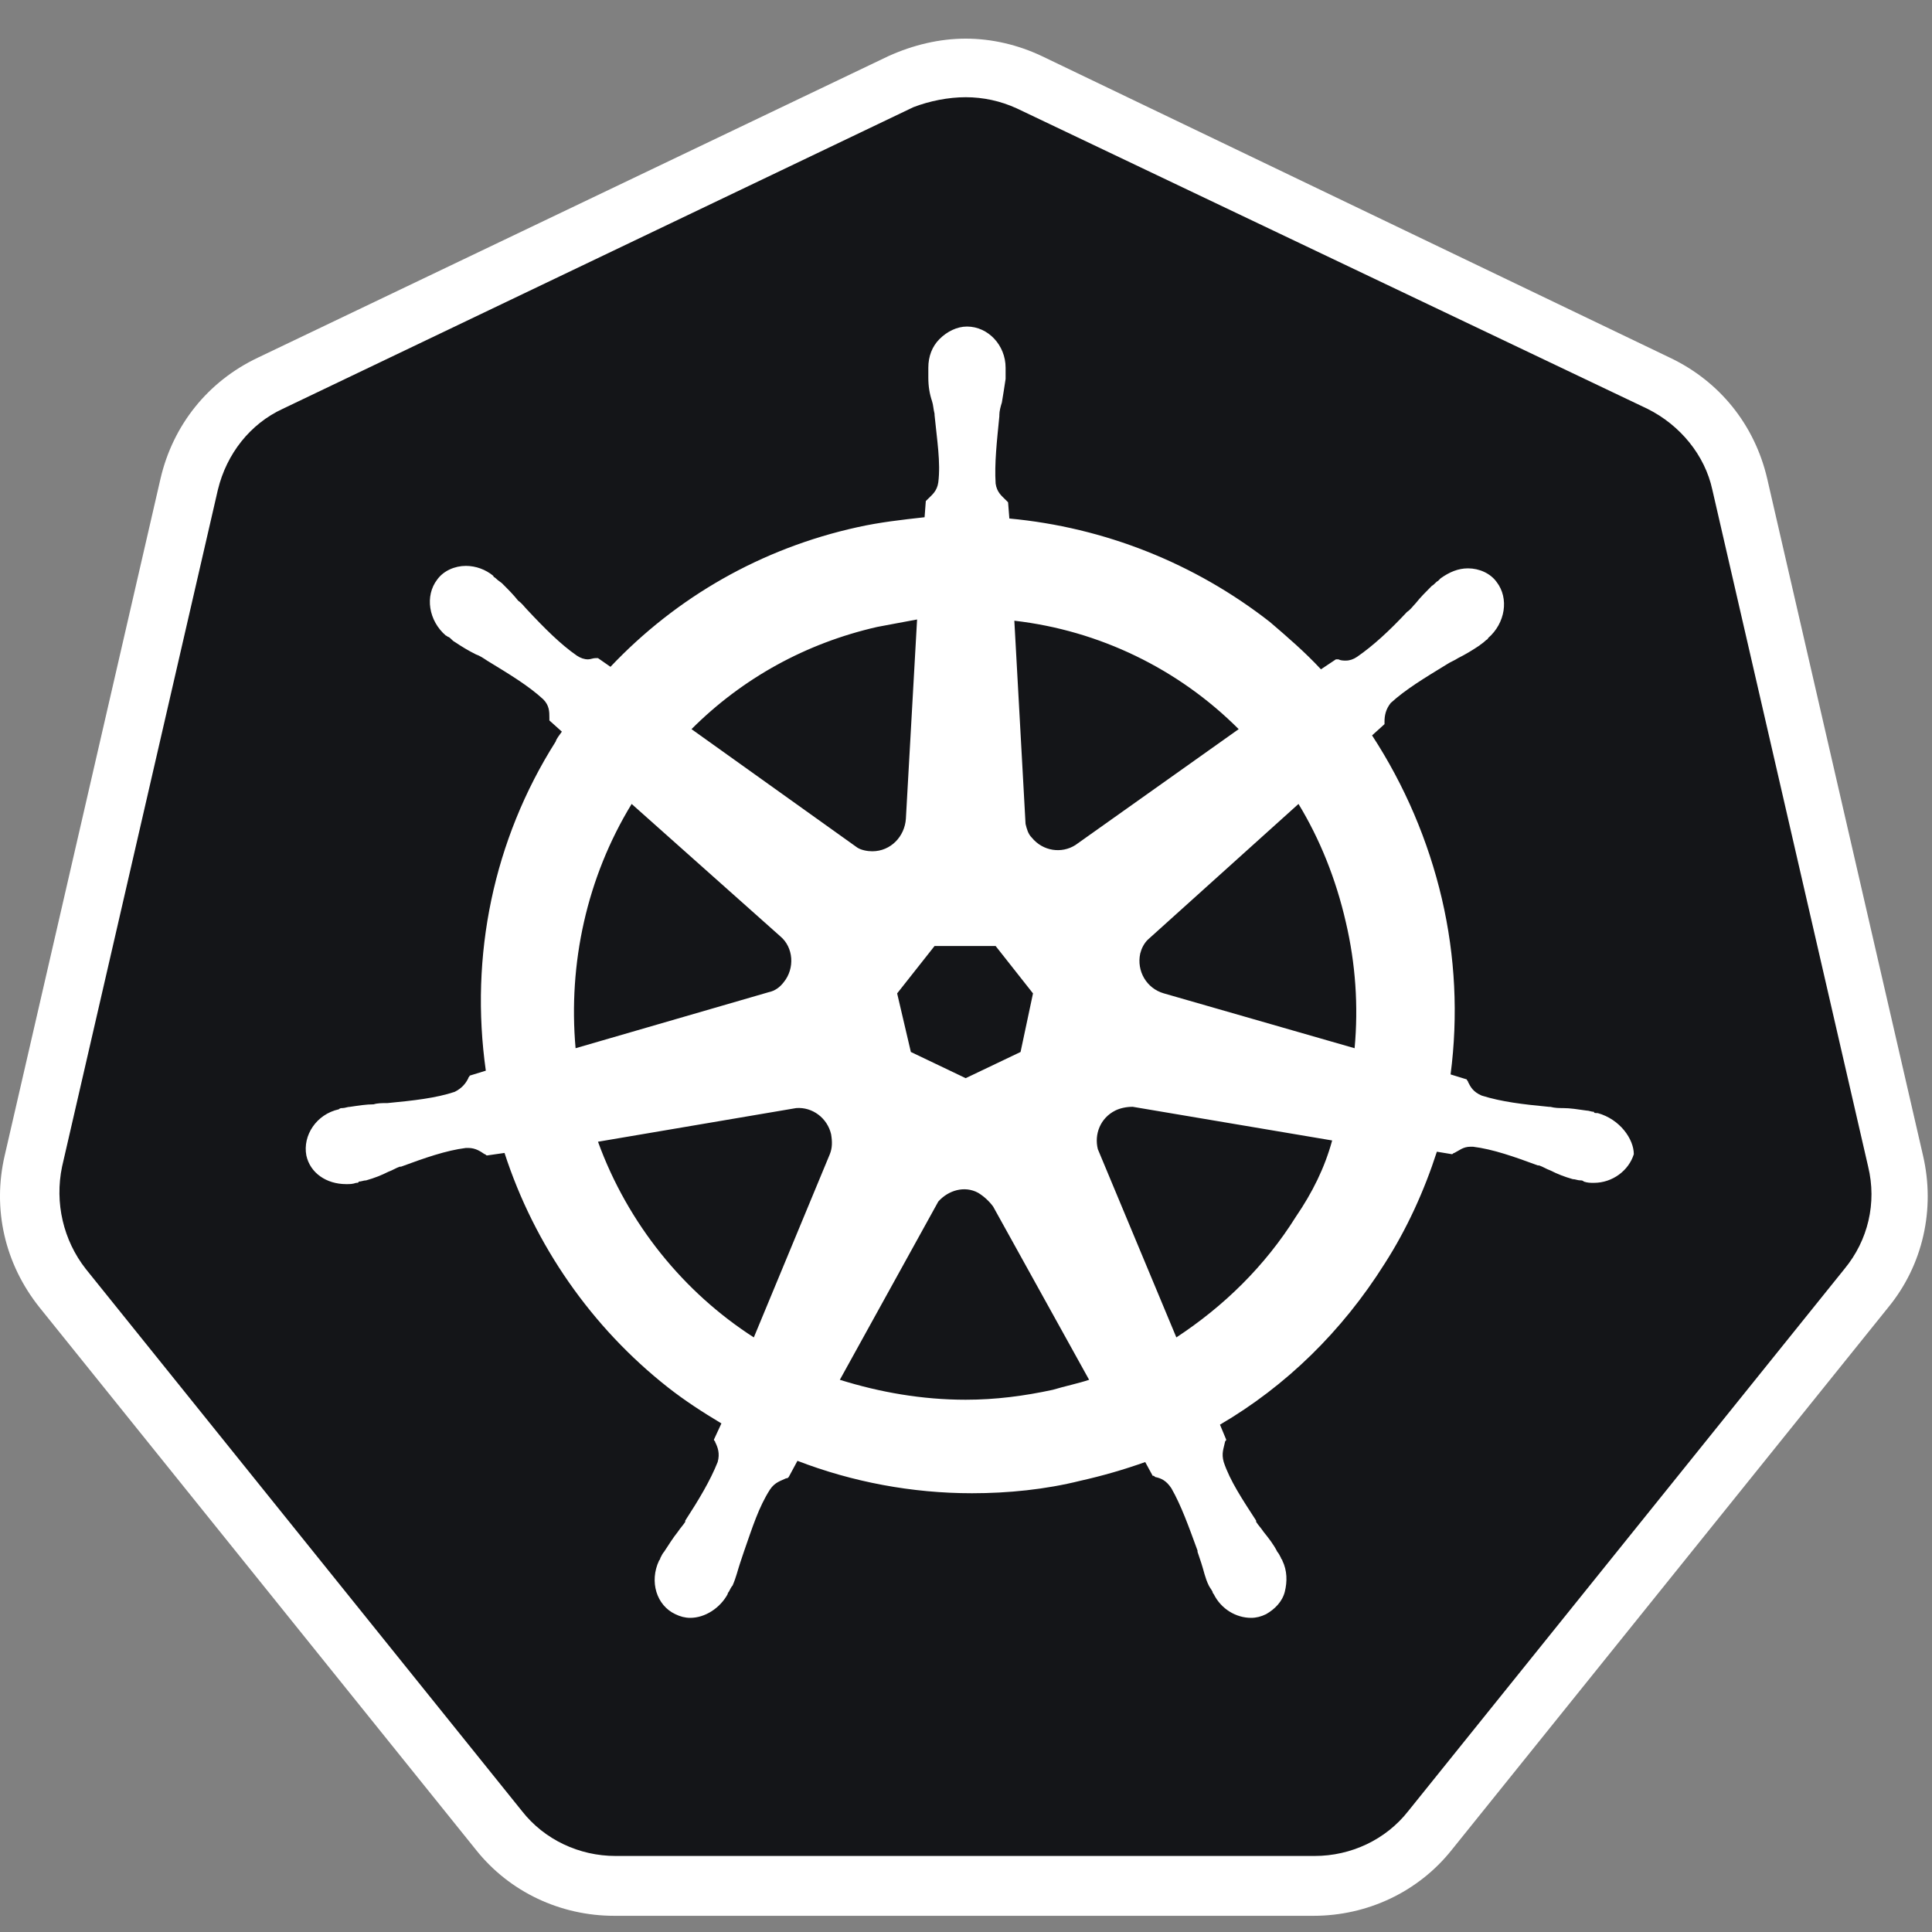
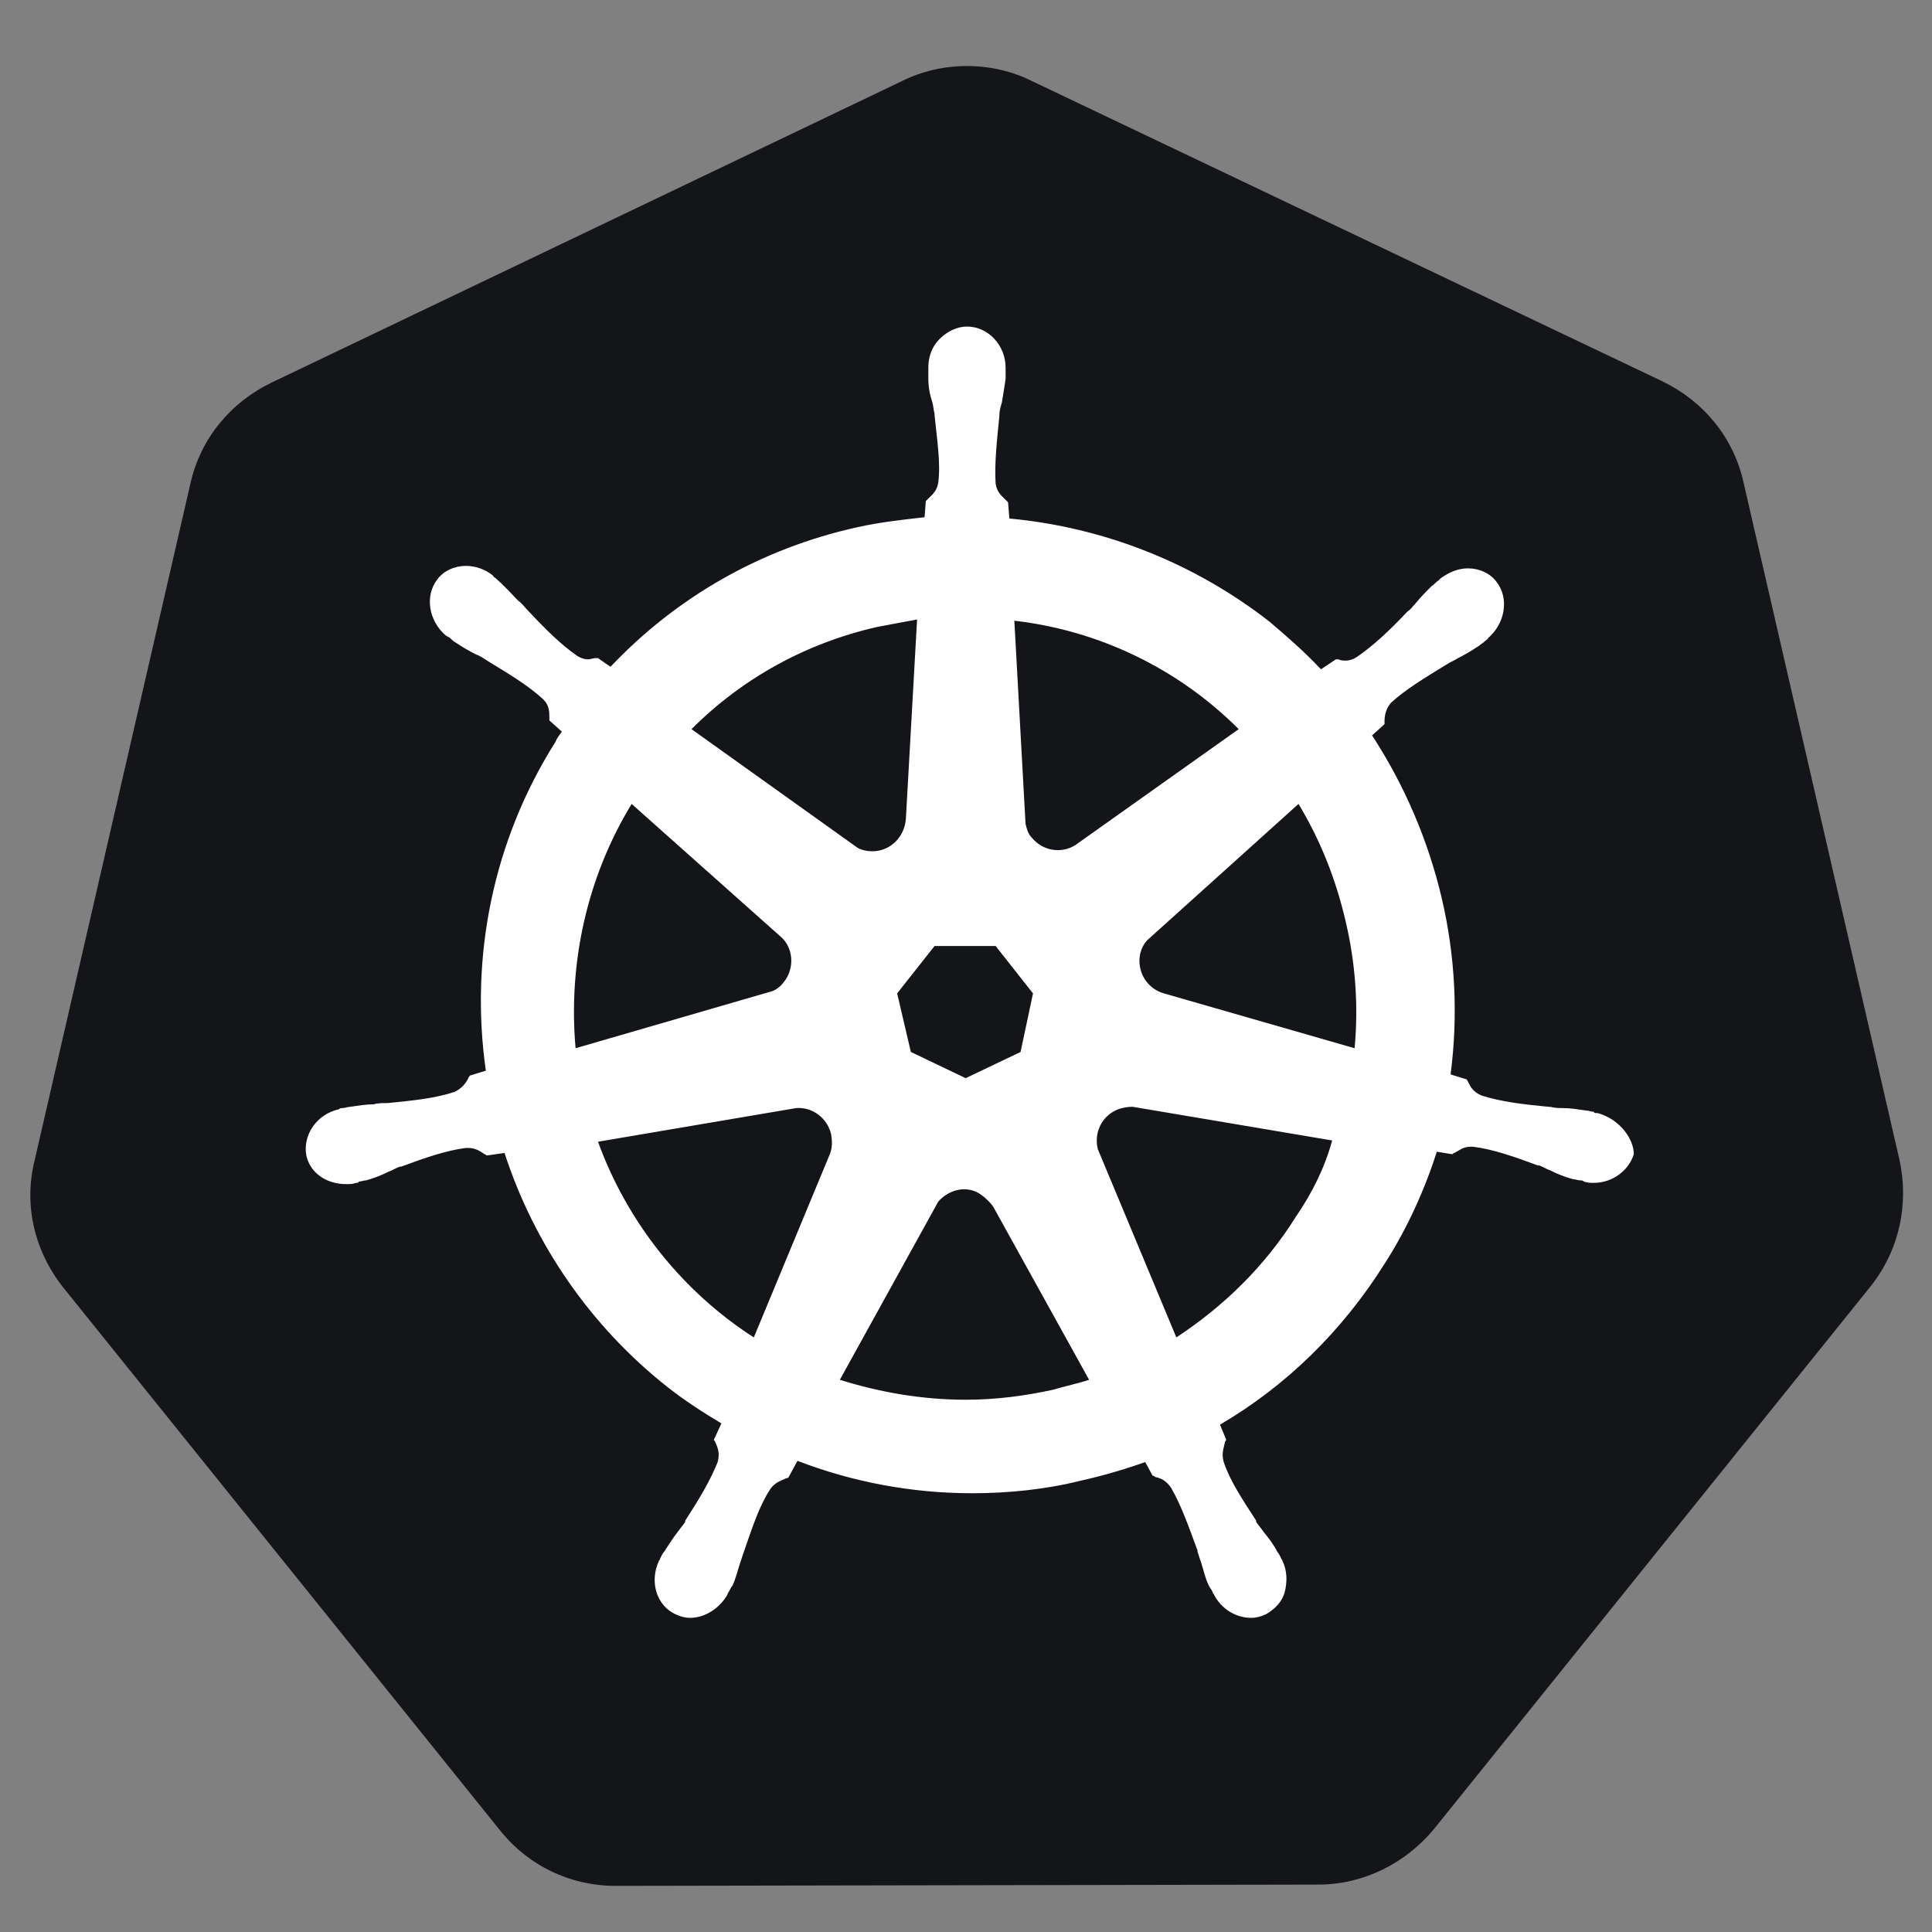
<svg xmlns="http://www.w3.org/2000/svg" width="50" height="50" viewBox="0 0 50 50" fill="none">
  <rect x="0" y="0" width="50" height="50" fill="#808080" stroke="none" />
  <path d="M15.928 48.806C14.767 48.806 13.67 48.29 12.928 47.354L1.638 33.322C0.896 32.386 0.606 31.193 0.896 30.031L4.928 12.515C5.186 11.354 5.961 10.419 7.025 9.903L23.348 2.096C23.864 1.838 24.445 1.709 25.025 1.709C25.606 1.709 26.186 1.838 26.703 2.096L43.025 9.87C44.09 10.386 44.864 11.322 45.122 12.483L49.154 29.999C49.412 31.16 49.154 32.354 48.412 33.29L37.122 47.322C36.38 48.225 35.283 48.773 34.122 48.773L15.928 48.806H15.928Z" fill="#141518" />
-   <path d="M24.993 2.516C25.445 2.516 25.896 2.613 26.316 2.806L42.638 10.581C43.477 11 44.122 11.774 44.316 12.678L48.348 30.194C48.574 31.129 48.348 32.097 47.735 32.839L36.445 46.871C35.864 47.613 34.961 48.032 34.025 48.032H15.928C14.993 48.032 14.09 47.613 13.509 46.871L2.219 32.839C1.638 32.097 1.412 31.129 1.606 30.194L5.638 12.678C5.864 11.742 6.477 10.968 7.316 10.581L23.638 2.774C24.058 2.613 24.541 2.516 24.993 2.516L24.993 2.516ZM24.993 1C24.316 1 23.638 1.161 22.993 1.452L6.67 9.258C5.38 9.871 4.477 11 4.154 12.387L0.122 29.903C-0.201 31.29 0.122 32.71 1.025 33.839L12.316 47.871C13.187 48.968 14.509 49.581 15.896 49.581H33.993C35.38 49.581 36.703 48.968 37.574 47.871L48.864 33.839C49.767 32.742 50.09 31.29 49.767 29.903L45.735 12.387C45.412 11 44.509 9.871 43.219 9.258L26.961 1.451C26.348 1.161 25.67 1 24.993 1Z" fill="white" />
-   <path d="M41.347 28.806C41.315 28.806 41.315 28.806 41.347 28.806H41.315C41.283 28.806 41.251 28.806 41.251 28.774C41.186 28.774 41.122 28.741 41.057 28.741C40.831 28.709 40.638 28.677 40.444 28.677C40.347 28.677 40.251 28.677 40.121 28.645H40.089C39.412 28.58 38.864 28.516 38.347 28.354C38.121 28.257 38.057 28.128 37.992 27.999C37.992 27.967 37.96 27.967 37.96 27.935L37.541 27.806C37.739 26.289 37.663 24.748 37.315 23.257C36.963 21.755 36.352 20.325 35.509 19.032L35.831 18.741V18.677C35.831 18.516 35.864 18.354 35.992 18.193C36.38 17.838 36.864 17.548 37.444 17.193C37.541 17.128 37.638 17.096 37.734 17.032C37.928 16.935 38.089 16.838 38.283 16.709C38.315 16.677 38.38 16.645 38.444 16.58C38.476 16.548 38.509 16.548 38.509 16.516C38.96 16.128 39.057 15.483 38.734 15.064C38.573 14.838 38.283 14.709 37.992 14.709C37.735 14.709 37.509 14.806 37.283 14.967L37.218 15.032C37.154 15.064 37.121 15.129 37.057 15.161C36.896 15.322 36.767 15.451 36.638 15.612C36.573 15.677 36.509 15.774 36.412 15.838C35.96 16.322 35.541 16.709 35.121 16.999C35.025 17.064 34.928 17.096 34.831 17.096C34.767 17.096 34.702 17.096 34.638 17.064H34.573L34.186 17.322C33.767 16.87 33.315 16.483 32.864 16.096C30.919 14.576 28.579 13.647 26.122 13.419L26.089 12.999L26.025 12.935C25.928 12.838 25.799 12.741 25.767 12.516C25.734 11.999 25.799 11.419 25.863 10.774V10.741C25.863 10.645 25.896 10.516 25.928 10.419C25.96 10.225 25.992 10.032 26.025 9.806V9.516C26.025 8.935 25.573 8.451 25.025 8.451C24.767 8.451 24.509 8.58 24.315 8.774C24.122 8.967 24.025 9.225 24.025 9.516V9.774C24.025 9.999 24.057 10.193 24.122 10.386C24.154 10.483 24.154 10.58 24.186 10.709V10.741C24.25 11.386 24.347 11.967 24.283 12.483C24.251 12.709 24.122 12.806 24.025 12.903L23.96 12.967L23.928 13.386C23.347 13.451 22.767 13.515 22.186 13.645C19.702 14.193 17.509 15.451 15.799 17.257L15.476 17.032H15.412C15.348 17.032 15.283 17.064 15.218 17.064C15.121 17.064 15.025 17.032 14.928 16.967C14.509 16.677 14.089 16.257 13.638 15.774C13.573 15.709 13.509 15.612 13.412 15.548C13.283 15.386 13.154 15.257 12.992 15.096C12.96 15.064 12.896 15.032 12.831 14.967C12.799 14.935 12.767 14.935 12.767 14.903C12.567 14.738 12.316 14.646 12.057 14.645C11.767 14.645 11.476 14.774 11.315 14.999C10.992 15.419 11.089 16.064 11.541 16.451C11.573 16.451 11.573 16.483 11.605 16.483C11.67 16.516 11.702 16.58 11.767 16.612C11.96 16.741 12.121 16.838 12.315 16.935C12.412 16.967 12.509 17.032 12.605 17.096C13.186 17.451 13.67 17.741 14.057 18.096C14.218 18.257 14.218 18.419 14.218 18.58V18.645L14.541 18.935C14.476 19.032 14.412 19.096 14.38 19.193C12.767 21.741 12.154 24.741 12.573 27.709L12.154 27.838C12.154 27.87 12.121 27.87 12.121 27.902C12.057 28.032 11.96 28.161 11.767 28.257C11.283 28.419 10.702 28.483 10.025 28.548H9.992C9.896 28.548 9.767 28.548 9.67 28.58C9.476 28.58 9.283 28.612 9.057 28.645C8.993 28.645 8.928 28.677 8.864 28.677C8.831 28.677 8.799 28.677 8.767 28.709C8.186 28.838 7.831 29.387 7.928 29.902C8.025 30.354 8.444 30.645 8.96 30.645C9.057 30.645 9.122 30.645 9.218 30.612C9.251 30.612 9.283 30.612 9.283 30.58C9.347 30.58 9.412 30.548 9.476 30.548C9.702 30.483 9.864 30.419 10.057 30.322C10.154 30.29 10.25 30.225 10.347 30.193H10.38C10.992 29.967 11.541 29.774 12.057 29.709H12.121C12.315 29.709 12.444 29.806 12.541 29.87C12.573 29.87 12.573 29.903 12.605 29.903L13.057 29.838C13.831 32.225 15.315 34.354 17.283 35.903C17.734 36.257 18.186 36.548 18.67 36.838L18.476 37.257C18.476 37.29 18.509 37.29 18.509 37.322C18.573 37.451 18.637 37.612 18.573 37.838C18.38 38.322 18.089 38.806 17.734 39.354V39.386C17.67 39.483 17.605 39.548 17.541 39.645C17.412 39.806 17.315 39.967 17.186 40.161C17.154 40.193 17.122 40.257 17.089 40.322C17.089 40.354 17.057 40.386 17.057 40.386C16.799 40.935 16.993 41.548 17.476 41.774C17.605 41.838 17.734 41.87 17.863 41.87C18.251 41.87 18.638 41.612 18.831 41.257C18.831 41.225 18.863 41.193 18.863 41.193C18.896 41.129 18.928 41.064 18.96 41.032C19.057 40.806 19.089 40.645 19.154 40.451L19.251 40.161C19.476 39.516 19.638 38.999 19.928 38.548C20.057 38.354 20.218 38.322 20.347 38.257C20.38 38.257 20.38 38.257 20.412 38.225L20.638 37.806C22.057 38.354 23.605 38.645 25.154 38.645C26.089 38.645 27.057 38.548 27.96 38.322C28.529 38.195 29.089 38.033 29.638 37.838L29.831 38.193C29.863 38.193 29.863 38.193 29.896 38.225C30.057 38.257 30.186 38.322 30.315 38.516C30.573 38.967 30.767 39.516 30.992 40.129V40.161L31.089 40.451C31.154 40.645 31.186 40.838 31.283 41.032C31.315 41.096 31.347 41.129 31.38 41.193C31.38 41.225 31.412 41.257 31.412 41.257C31.605 41.645 31.992 41.87 32.38 41.87C32.509 41.87 32.638 41.838 32.767 41.774C32.992 41.645 33.186 41.451 33.251 41.193C33.315 40.935 33.315 40.645 33.186 40.386C33.186 40.354 33.154 40.354 33.154 40.322C33.121 40.258 33.089 40.193 33.057 40.161C32.96 39.967 32.831 39.806 32.702 39.645C32.638 39.548 32.573 39.483 32.509 39.387V39.354C32.154 38.806 31.831 38.322 31.67 37.838C31.605 37.612 31.67 37.483 31.702 37.322C31.702 37.29 31.734 37.29 31.734 37.258L31.573 36.87C33.283 35.87 34.734 34.451 35.831 32.709C36.412 31.806 36.864 30.806 37.186 29.806L37.573 29.87C37.605 29.87 37.605 29.838 37.638 29.838C37.767 29.774 37.864 29.677 38.057 29.677H38.121C38.638 29.741 39.186 29.935 39.799 30.161H39.831C39.928 30.193 40.025 30.257 40.121 30.29C40.315 30.387 40.476 30.451 40.702 30.516C40.767 30.516 40.831 30.548 40.896 30.548C40.928 30.548 40.96 30.548 40.992 30.58C41.089 30.612 41.154 30.612 41.251 30.612C41.734 30.612 42.154 30.29 42.283 29.87C42.283 29.483 41.928 28.967 41.347 28.806V28.806ZM26.412 27.225L24.992 27.903L23.573 27.225L23.218 25.709L24.186 24.483H25.767L26.734 25.709L26.412 27.225H26.412ZM34.831 23.87C35.081 24.937 35.158 26.037 35.057 27.128L30.122 25.709C29.67 25.58 29.412 25.128 29.509 24.677C29.541 24.548 29.605 24.419 29.702 24.322L33.605 20.806C34.154 21.709 34.573 22.742 34.831 23.87ZM32.057 18.87L27.831 21.87C27.476 22.096 26.992 22.032 26.702 21.677C26.605 21.58 26.573 21.451 26.541 21.322L26.251 16.064C28.448 16.317 30.494 17.306 32.057 18.87ZM22.702 16.225C23.057 16.16 23.38 16.096 23.734 16.032L23.444 21.193C23.412 21.644 23.057 22.031 22.573 22.031C22.444 22.031 22.283 21.999 22.186 21.935L17.896 18.87C19.218 17.548 20.863 16.644 22.702 16.225ZM16.347 20.806L20.186 24.225C20.541 24.515 20.573 25.064 20.283 25.419C20.186 25.547 20.057 25.644 19.896 25.677L14.896 27.128C14.702 24.935 15.186 22.709 16.347 20.806ZM15.476 29.548L20.605 28.677C21.025 28.644 21.412 28.935 21.509 29.354C21.541 29.547 21.541 29.709 21.476 29.87L19.509 34.612C17.702 33.451 16.25 31.677 15.476 29.548ZM27.251 35.967C26.509 36.128 25.767 36.225 24.992 36.225C23.863 36.225 22.767 36.032 21.735 35.709L24.283 31.096C24.541 30.806 24.96 30.677 25.315 30.87C25.466 30.963 25.597 31.083 25.702 31.225L28.186 35.709C27.896 35.806 27.573 35.87 27.25 35.967H27.251ZM33.541 31.483C32.734 32.773 31.67 33.806 30.444 34.612L28.412 29.741C28.315 29.354 28.476 28.935 28.863 28.741C28.992 28.677 29.154 28.644 29.315 28.644L34.476 29.515C34.283 30.225 33.96 30.87 33.541 31.483Z" fill="white" />
+   <path d="M41.347 28.806C41.315 28.806 41.315 28.806 41.347 28.806H41.315C41.283 28.806 41.251 28.806 41.251 28.774C41.186 28.774 41.122 28.741 41.057 28.741C40.831 28.709 40.638 28.677 40.444 28.677C40.347 28.677 40.251 28.677 40.121 28.645H40.089C39.412 28.58 38.864 28.516 38.347 28.354C38.121 28.257 38.057 28.128 37.992 27.999C37.992 27.967 37.96 27.967 37.96 27.935L37.541 27.806C37.739 26.289 37.663 24.748 37.315 23.257C36.963 21.755 36.352 20.325 35.509 19.032L35.831 18.741V18.677C35.831 18.516 35.864 18.354 35.992 18.193C36.38 17.838 36.864 17.548 37.444 17.193C37.541 17.128 37.638 17.096 37.734 17.032C37.928 16.935 38.089 16.838 38.283 16.709C38.315 16.677 38.38 16.645 38.444 16.58C38.476 16.548 38.509 16.548 38.509 16.516C38.96 16.128 39.057 15.483 38.734 15.064C38.573 14.838 38.283 14.709 37.992 14.709C37.735 14.709 37.509 14.806 37.283 14.967L37.218 15.032C37.154 15.064 37.121 15.129 37.057 15.161C36.896 15.322 36.767 15.451 36.638 15.612C36.573 15.677 36.509 15.774 36.412 15.838C35.96 16.322 35.541 16.709 35.121 16.999C35.025 17.064 34.928 17.096 34.831 17.096C34.767 17.096 34.702 17.096 34.638 17.064H34.573L34.186 17.322C33.767 16.87 33.315 16.483 32.864 16.096C30.919 14.576 28.579 13.647 26.122 13.419L26.089 12.999L26.025 12.935C25.928 12.838 25.799 12.741 25.767 12.516C25.734 11.999 25.799 11.419 25.863 10.774V10.741C25.863 10.645 25.896 10.516 25.928 10.419C25.96 10.225 25.992 10.032 26.025 9.806V9.516C26.025 8.935 25.573 8.451 25.025 8.451C24.767 8.451 24.509 8.58 24.315 8.774C24.122 8.967 24.025 9.225 24.025 9.516V9.774C24.025 9.999 24.057 10.193 24.122 10.386C24.154 10.483 24.154 10.58 24.186 10.709V10.741C24.25 11.386 24.347 11.967 24.283 12.483C24.251 12.709 24.122 12.806 24.025 12.903L23.96 12.967L23.928 13.386C23.347 13.451 22.767 13.515 22.186 13.645C19.702 14.193 17.509 15.451 15.799 17.257L15.476 17.032H15.412C15.348 17.032 15.283 17.064 15.218 17.064C15.121 17.064 15.025 17.032 14.928 16.967C14.509 16.677 14.089 16.257 13.638 15.774C13.573 15.709 13.509 15.612 13.412 15.548C12.96 15.064 12.896 15.032 12.831 14.967C12.799 14.935 12.767 14.935 12.767 14.903C12.567 14.738 12.316 14.646 12.057 14.645C11.767 14.645 11.476 14.774 11.315 14.999C10.992 15.419 11.089 16.064 11.541 16.451C11.573 16.451 11.573 16.483 11.605 16.483C11.67 16.516 11.702 16.58 11.767 16.612C11.96 16.741 12.121 16.838 12.315 16.935C12.412 16.967 12.509 17.032 12.605 17.096C13.186 17.451 13.67 17.741 14.057 18.096C14.218 18.257 14.218 18.419 14.218 18.58V18.645L14.541 18.935C14.476 19.032 14.412 19.096 14.38 19.193C12.767 21.741 12.154 24.741 12.573 27.709L12.154 27.838C12.154 27.87 12.121 27.87 12.121 27.902C12.057 28.032 11.96 28.161 11.767 28.257C11.283 28.419 10.702 28.483 10.025 28.548H9.992C9.896 28.548 9.767 28.548 9.67 28.58C9.476 28.58 9.283 28.612 9.057 28.645C8.993 28.645 8.928 28.677 8.864 28.677C8.831 28.677 8.799 28.677 8.767 28.709C8.186 28.838 7.831 29.387 7.928 29.902C8.025 30.354 8.444 30.645 8.96 30.645C9.057 30.645 9.122 30.645 9.218 30.612C9.251 30.612 9.283 30.612 9.283 30.58C9.347 30.58 9.412 30.548 9.476 30.548C9.702 30.483 9.864 30.419 10.057 30.322C10.154 30.29 10.25 30.225 10.347 30.193H10.38C10.992 29.967 11.541 29.774 12.057 29.709H12.121C12.315 29.709 12.444 29.806 12.541 29.87C12.573 29.87 12.573 29.903 12.605 29.903L13.057 29.838C13.831 32.225 15.315 34.354 17.283 35.903C17.734 36.257 18.186 36.548 18.67 36.838L18.476 37.257C18.476 37.29 18.509 37.29 18.509 37.322C18.573 37.451 18.637 37.612 18.573 37.838C18.38 38.322 18.089 38.806 17.734 39.354V39.386C17.67 39.483 17.605 39.548 17.541 39.645C17.412 39.806 17.315 39.967 17.186 40.161C17.154 40.193 17.122 40.257 17.089 40.322C17.089 40.354 17.057 40.386 17.057 40.386C16.799 40.935 16.993 41.548 17.476 41.774C17.605 41.838 17.734 41.87 17.863 41.87C18.251 41.87 18.638 41.612 18.831 41.257C18.831 41.225 18.863 41.193 18.863 41.193C18.896 41.129 18.928 41.064 18.96 41.032C19.057 40.806 19.089 40.645 19.154 40.451L19.251 40.161C19.476 39.516 19.638 38.999 19.928 38.548C20.057 38.354 20.218 38.322 20.347 38.257C20.38 38.257 20.38 38.257 20.412 38.225L20.638 37.806C22.057 38.354 23.605 38.645 25.154 38.645C26.089 38.645 27.057 38.548 27.96 38.322C28.529 38.195 29.089 38.033 29.638 37.838L29.831 38.193C29.863 38.193 29.863 38.193 29.896 38.225C30.057 38.257 30.186 38.322 30.315 38.516C30.573 38.967 30.767 39.516 30.992 40.129V40.161L31.089 40.451C31.154 40.645 31.186 40.838 31.283 41.032C31.315 41.096 31.347 41.129 31.38 41.193C31.38 41.225 31.412 41.257 31.412 41.257C31.605 41.645 31.992 41.87 32.38 41.87C32.509 41.87 32.638 41.838 32.767 41.774C32.992 41.645 33.186 41.451 33.251 41.193C33.315 40.935 33.315 40.645 33.186 40.386C33.186 40.354 33.154 40.354 33.154 40.322C33.121 40.258 33.089 40.193 33.057 40.161C32.96 39.967 32.831 39.806 32.702 39.645C32.638 39.548 32.573 39.483 32.509 39.387V39.354C32.154 38.806 31.831 38.322 31.67 37.838C31.605 37.612 31.67 37.483 31.702 37.322C31.702 37.29 31.734 37.29 31.734 37.258L31.573 36.87C33.283 35.87 34.734 34.451 35.831 32.709C36.412 31.806 36.864 30.806 37.186 29.806L37.573 29.87C37.605 29.87 37.605 29.838 37.638 29.838C37.767 29.774 37.864 29.677 38.057 29.677H38.121C38.638 29.741 39.186 29.935 39.799 30.161H39.831C39.928 30.193 40.025 30.257 40.121 30.29C40.315 30.387 40.476 30.451 40.702 30.516C40.767 30.516 40.831 30.548 40.896 30.548C40.928 30.548 40.96 30.548 40.992 30.58C41.089 30.612 41.154 30.612 41.251 30.612C41.734 30.612 42.154 30.29 42.283 29.87C42.283 29.483 41.928 28.967 41.347 28.806V28.806ZM26.412 27.225L24.992 27.903L23.573 27.225L23.218 25.709L24.186 24.483H25.767L26.734 25.709L26.412 27.225H26.412ZM34.831 23.87C35.081 24.937 35.158 26.037 35.057 27.128L30.122 25.709C29.67 25.58 29.412 25.128 29.509 24.677C29.541 24.548 29.605 24.419 29.702 24.322L33.605 20.806C34.154 21.709 34.573 22.742 34.831 23.87ZM32.057 18.87L27.831 21.87C27.476 22.096 26.992 22.032 26.702 21.677C26.605 21.58 26.573 21.451 26.541 21.322L26.251 16.064C28.448 16.317 30.494 17.306 32.057 18.87ZM22.702 16.225C23.057 16.16 23.38 16.096 23.734 16.032L23.444 21.193C23.412 21.644 23.057 22.031 22.573 22.031C22.444 22.031 22.283 21.999 22.186 21.935L17.896 18.87C19.218 17.548 20.863 16.644 22.702 16.225ZM16.347 20.806L20.186 24.225C20.541 24.515 20.573 25.064 20.283 25.419C20.186 25.547 20.057 25.644 19.896 25.677L14.896 27.128C14.702 24.935 15.186 22.709 16.347 20.806ZM15.476 29.548L20.605 28.677C21.025 28.644 21.412 28.935 21.509 29.354C21.541 29.547 21.541 29.709 21.476 29.87L19.509 34.612C17.702 33.451 16.25 31.677 15.476 29.548ZM27.251 35.967C26.509 36.128 25.767 36.225 24.992 36.225C23.863 36.225 22.767 36.032 21.735 35.709L24.283 31.096C24.541 30.806 24.96 30.677 25.315 30.87C25.466 30.963 25.597 31.083 25.702 31.225L28.186 35.709C27.896 35.806 27.573 35.87 27.25 35.967H27.251ZM33.541 31.483C32.734 32.773 31.67 33.806 30.444 34.612L28.412 29.741C28.315 29.354 28.476 28.935 28.863 28.741C28.992 28.677 29.154 28.644 29.315 28.644L34.476 29.515C34.283 30.225 33.96 30.87 33.541 31.483Z" fill="white" />
</svg>